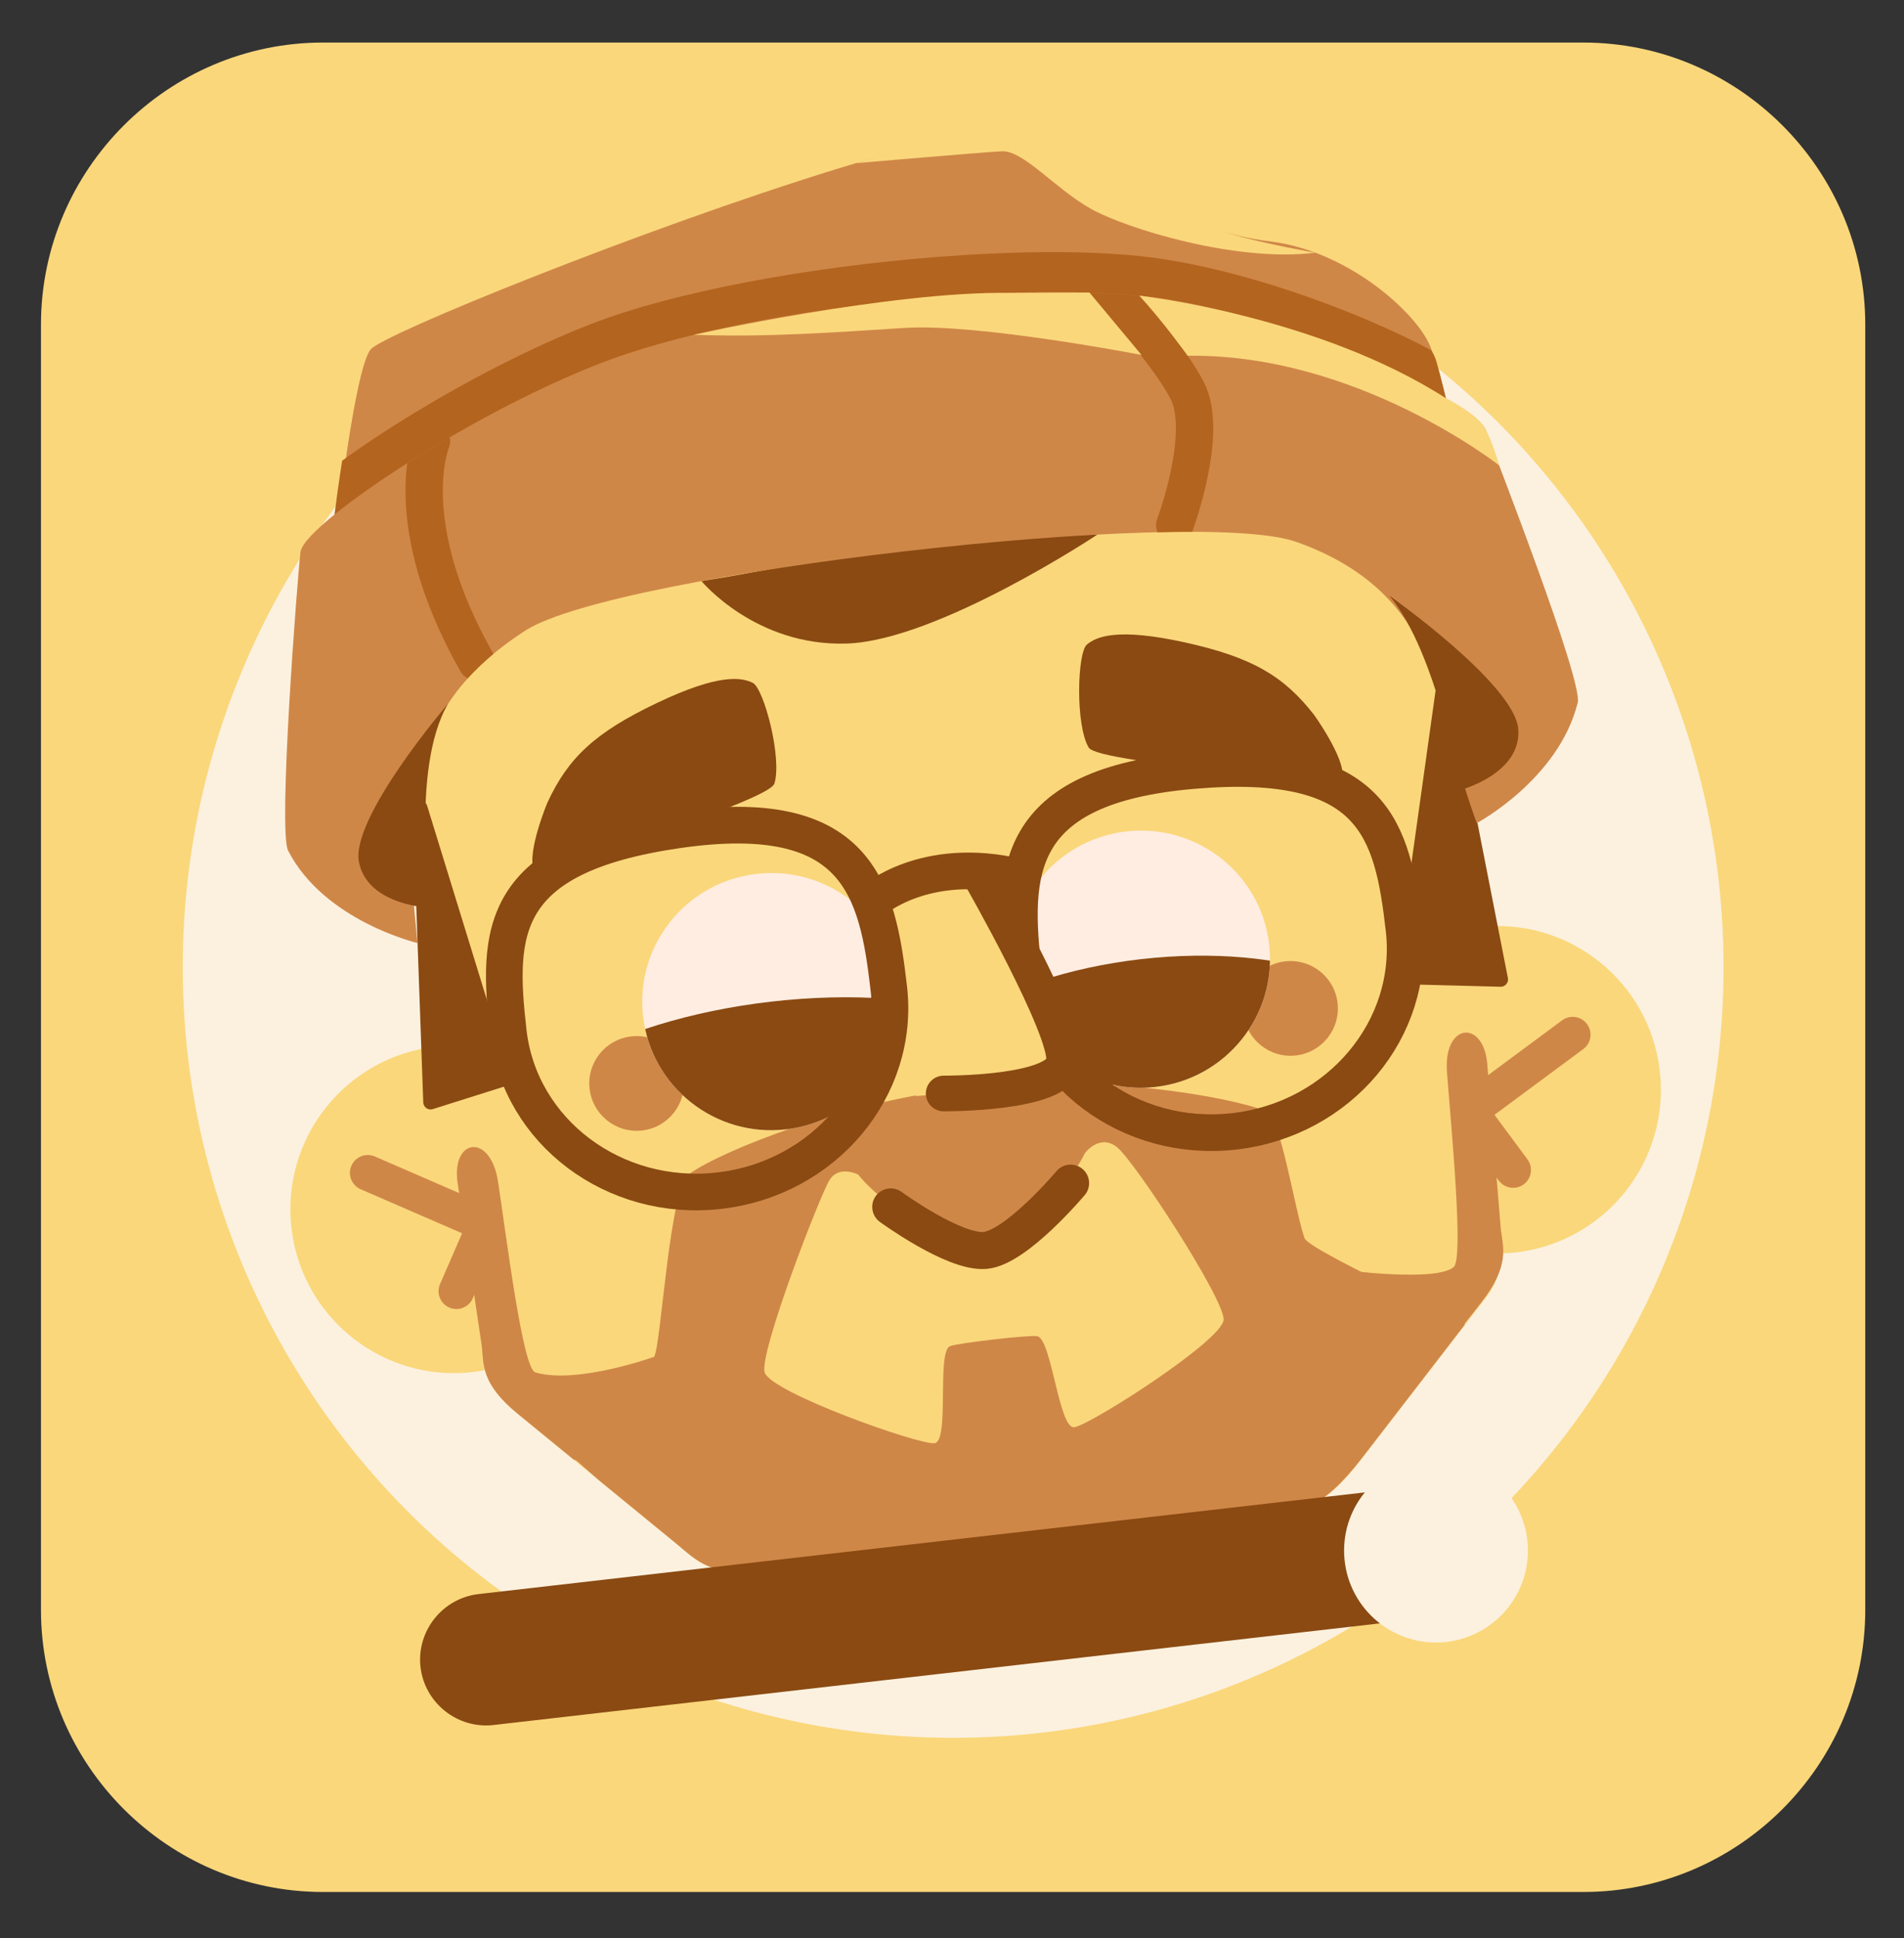
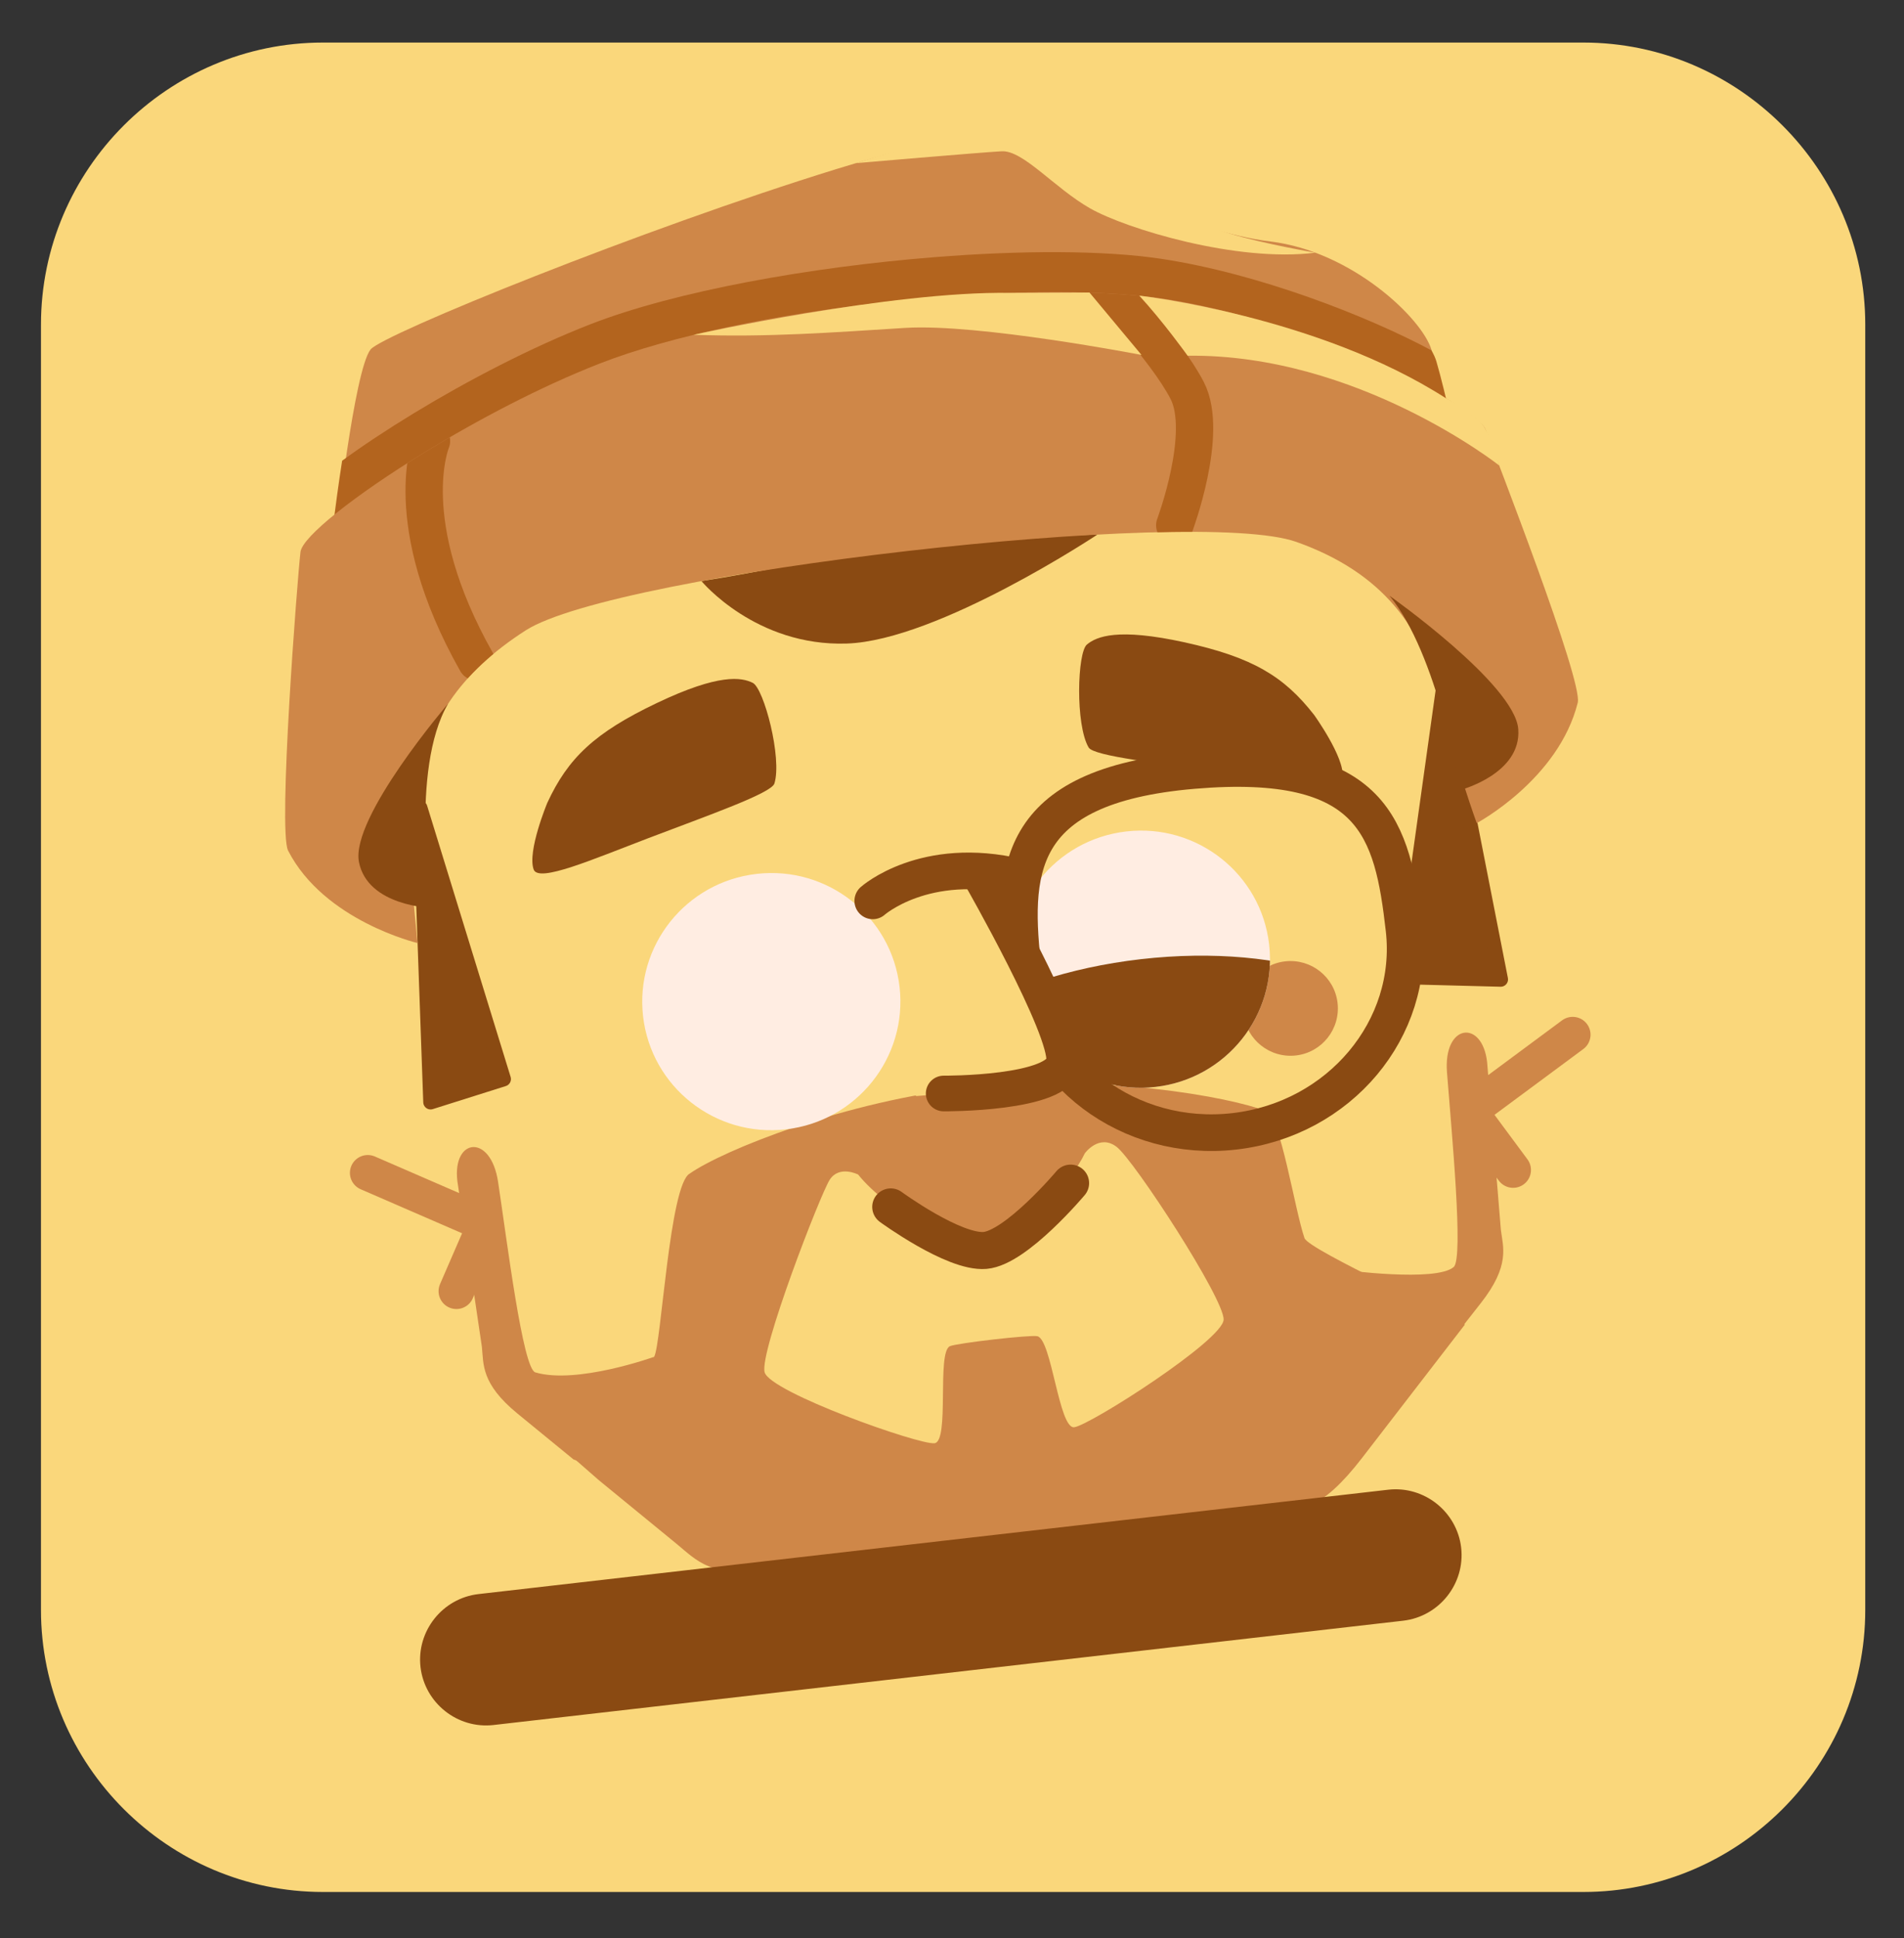
<svg xmlns="http://www.w3.org/2000/svg" xmlns:xlink="http://www.w3.org/1999/xlink" id="Camada_1" x="0px" y="0px" viewBox="0 0 315.5 321.11" style="enable-background:new 0 0 315.5 321.11;" xml:space="preserve">
  <rect x="0" y="0" width="315.5" height="321.11" fill="#333333" stroke="none" />
  <style type="text/css">	.st0{fill:#FAD77B;}	.st1{fill-rule:evenodd;clip-rule:evenodd;fill:#FCF1DF;}	.st2{fill-rule:evenodd;clip-rule:evenodd;fill:#FAD77B;}	.st3{fill:none;stroke:#CF8748;stroke-width:5.914;stroke-linecap:round;stroke-linejoin:round;stroke-miterlimit:22.926;}	.st4{fill-rule:evenodd;clip-rule:evenodd;fill:#CF8748;}	.st5{fill-rule:evenodd;clip-rule:evenodd;fill:#FFEDE2;}			.st6{clip-path:url(#SVGID_00000003076809897597816550000012134190297044873090_);fill-rule:evenodd;clip-rule:evenodd;fill:#8A4A12;}			.st7{clip-path:url(#SVGID_00000052077339924828505170000016621916677409555895_);fill-rule:evenodd;clip-rule:evenodd;fill:#8A4A12;}	.st8{fill-rule:evenodd;clip-rule:evenodd;fill:#8A4A12;}	.st9{fill:none;stroke:#8A4A12;stroke-width:2.429;stroke-linecap:round;stroke-linejoin:round;stroke-miterlimit:22.926;}	.st10{fill:none;stroke:#8A4A12;stroke-width:6.137;stroke-linecap:round;stroke-linejoin:round;stroke-miterlimit:22.926;}	.st11{fill-rule:evenodd;clip-rule:evenodd;fill:#B3641E;}			.st12{clip-path:url(#SVGID_00000137817433181058662620000012742742681968869275_);fill:none;stroke:#B3641E;stroke-width:6.182;stroke-linecap:round;stroke-linejoin:round;stroke-miterlimit:22.926;}	.st13{fill:none;stroke:#8A4A12;stroke-width:6.072;stroke-linecap:round;stroke-linejoin:round;stroke-miterlimit:22.926;}	.st14{fill:none;stroke:#8A4A12;stroke-width:5.905;stroke-linecap:round;stroke-linejoin:round;stroke-miterlimit:22.926;}</style>
  <path class="st0" d="M262.36,313.43H53.51c-25.7,0-46.72-21.03-46.72-46.72V53.77c0-25.7,21.03-46.72,46.72-46.72h208.85 c25.7,0,46.72,21.03,46.72,46.72V266.7C309.09,292.4,288.06,313.43,262.36,313.43z" />
-   <circle class="st1" cx="157.94" cy="160.23" r="127.66" />
  <g>
    <g>
      <path class="st2" d="M72.15,173.4c14.88-1.71,28.33,8.98,30.04,23.86c1.71,14.88-8.98,28.33-23.86,30.04   c-14.88,1.71-28.33-8.98-30.04-23.86C46.59,188.56,57.27,175.11,72.15,173.4" />
      <polyline class="st3" points="60.94,194.3 80.46,202.77 75.63,213.9   " />
    </g>
    <g>
      <path class="st2" d="M245,153.58c-14.88,1.71-25.57,15.16-23.86,30.04c1.71,14.88,15.16,25.57,30.04,23.86   c14.88-1.71,25.57-15.16,23.86-30.04C273.34,162.55,259.89,151.87,245,153.58" />
      <polyline class="st3" points="260.6,171.41 243.51,184.07 250.73,193.82   " />
    </g>
    <path class="st2" d="M65.53,98.24l84.46-9.69l84.46-9.69l14.18,123.66c1,8.73-1.39,11.13-3.39,13.73l-19.51,25.31  c-6.84,8.87-10.31,8.72-15.35,9.54l-40.98,6.62l-41.82,2.82c-10.01,0.67-11.91-1.82-15.47-4.76l-26.35-21.56  c-6.07-4.97-5.59-8.2-5.89-11.05l-4.61-40.22L65.53,98.24z" />
    <g>
      <path class="st4" d="M242.73,219.44l-17.02,22.07c-6.84,8.87-10.3,8.72-15.35,9.54l-40.61,6.56l-0.8,0.07l-3.7,0.27l-37.7,2.54   c-10.01,0.67-11.91-1.82-15.47-4.76L99.22,245.2l-10.68-9.33c-0.41-0.27,19.12-9.8,19.86-11.11c1.18-2.08,2.55-28.55,5.89-30.34   c5.42-3.82,25.81-12.09,46.73-14.31c21.19-2.25,42.91,1.58,48.87,4.01c2.3,0.93,4.64,16.25,6.27,20.99   C216.85,207.1,241.91,218.4,242.73,219.44 M162.96,207.49c-2.8,0.36-15.89-6.78-20.76-12.91c0,0-3.13-1.61-4.72,0.87   c-1.58,2.48-11.67,28.56-10.78,31.88c0.9,3.32,25.61,12.06,28.15,11.76c2.54-0.29,0.34-15.03,2.54-16.07   c1.09-0.51,13.33-1.92,14.5-1.66c2.38,0.52,3.57,15.37,6.11,15.08c2.54-0.29,24.64-14.4,24.76-17.83   c0.12-3.43-14.82-26.38-17.72-28.61c-2.9-2.23-5.28,1.06-5.28,1.06C177.77,195.3,168.57,206.91,162.96,207.49z" />
      <path class="st4" d="M95.04,241.78l-9.3-7.61c-6.07-4.97-5.59-8.2-5.89-11.05l-4.07-27.51c-0.81-7.1,5.53-7.85,6.75,0.16   c1.48,9.76,4.09,30.96,6.17,31.58c6.86,2.04,19.7-2.58,19.7-2.58l-12.37,17.36L95.04,241.78z" />
      <path class="st4" d="M237.91,225.4l7.48-9.54c4.88-6.22,3.67-9.26,3.31-12.11l-2.28-27.81c-0.81-7.1-7.27-6.38-6.65,1.69   c0.76,9.84,2.78,30.82,1.12,32.26c-2.94,2.56-18.39,0.48-18.39,0.48l14.51,15.6L237.91,225.4z" />
    </g>
-     <path class="st4" d="M104.6,171.69c4.31-0.49,8.2,2.6,8.69,6.9c0.49,4.31-2.6,8.2-6.9,8.69c-4.31,0.49-8.2-2.6-8.69-6.9  C97.2,176.07,100.29,172.18,104.6,171.69" />
    <path class="st4" d="M212.95,159.26c4.31-0.49,8.2,2.6,8.69,6.9c0.49,4.31-2.6,8.2-6.9,8.69c-4.31,0.49-8.2-2.6-8.69-6.9  C205.56,163.65,208.65,159.75,212.95,159.26" />
    <path class="st5" d="M125.38,144.77c11.74-1.35,22.34,7.04,23.68,18.72c1.34,11.69-7.09,22.25-18.82,23.6  c-11.74,1.35-22.34-7.04-23.68-18.72C105.22,156.68,113.64,146.11,125.38,144.77" />
    <g>
      <defs>
        <path id="SVGID_1_" d="M125.38,144.77c11.74-1.35,22.34,7.04,23.68,18.72c1.34,11.69-7.09,22.25-18.82,23.6    c-11.74,1.35-22.34-7.04-23.68-18.72C105.22,156.68,113.64,146.11,125.38,144.77" />
      </defs>
      <clipPath id="SVGID_00000079466445952958217520000001774130284920392064_">
        <use xlink:href="#SVGID_1_" style="overflow:visible;" />
      </clipPath>
-       <path style="clip-path:url(#SVGID_00000079466445952958217520000001774130284920392064_);fill-rule:evenodd;clip-rule:evenodd;fill:#8A4A12;" d="   M127.81,165.93c26.72-3.06,49.47,3.92,50.81,15.59c1.34,11.68-19.24,23.63-45.96,26.69c-26.72,3.06-49.47-3.92-50.81-15.59   C80.5,180.94,101.08,168.99,127.81,165.93" />
    </g>
    <path class="st5" d="M186.62,137.74c11.74-1.35,22.34,7.04,23.68,18.72c1.34,11.69-7.09,22.25-18.82,23.6  c-11.74,1.35-22.34-7.04-23.68-18.72C166.45,149.65,174.88,139.09,186.62,137.74" />
    <g>
      <defs>
        <path id="SVGID_00000150793172745535350230000010164041042235228071_" d="M186.62,137.74c11.74-1.35,22.34,7.04,23.68,18.72    c1.34,11.69-7.09,22.25-18.82,23.6c-11.74,1.35-22.34-7.04-23.68-18.72C166.45,149.65,174.88,139.09,186.62,137.74" />
      </defs>
      <clipPath id="SVGID_00000072968231039623804200000015341613848338815668_">
        <use xlink:href="#SVGID_00000150793172745535350230000010164041042235228071_" style="overflow:visible;" />
      </clipPath>
      <path style="clip-path:url(#SVGID_00000072968231039623804200000015341613848338815668_);fill-rule:evenodd;clip-rule:evenodd;fill:#8A4A12;" d="   M189.04,158.9c23.98-2.75,44.5,4.49,45.84,16.16c1.34,11.68-17.01,23.37-40.99,26.12c-23.98,2.75-44.5-4.49-45.84-16.16   C146.71,173.35,165.07,161.65,189.04,158.9" />
    </g>
    <path class="st8" d="M90.69,133c0,0-3.35,8.03-2.26,11.04c0.8,2.23,9.68-1.64,18.95-5.17c10-3.81,20.44-7.46,20.94-9.07  c1.31-4.19-1.74-15.77-3.59-16.68c-1.85-0.91-5.55-1.59-15.88,3.34C98.5,121.39,94.12,125.59,90.69,133" />
    <path class="st8" d="M217.75,118.43c0,0,5.08,7.06,4.71,10.24c-0.28,2.35-9.8,0.6-19.62-0.75c-10.6-1.45-21.59-2.64-22.45-4.09  c-2.22-3.78-1.88-15.75-0.28-17.06c1.59-1.31,5.04-2.81,16.23-0.35C207.51,108.89,212.72,111.99,217.75,118.43" />
    <g>
      <path class="st8" d="M116.23,96.26c0,0,8.98,10.87,24.11,10.35c15.13-0.52,41.52-18.06,41.52-18.06s-16.51,0.39-36.01,2.68   C136.17,92.37,125.83,94.81,116.23,96.26" />
      <polygon class="st8" points="69.61,133.82 71.35,182.58 83.45,178.76   " />
      <polygon class="st9" points="69.61,133.82 71.35,182.58 83.45,178.76   " />
      <polygon class="st8" points="239.18,113.88 248.67,162.25 232.47,161.83   " />
      <polygon class="st9" points="239.18,113.88 248.67,162.25 232.47,161.83   " />
    </g>
    <path class="st10" d="M147.6,199.94c0,0,10.44,7.64,15.62,7.21C168.4,206.71,177.4,196,177.4,196" />
    <g>
      <path class="st4" d="M55.66,88.7c0,0,3.04-27.41,5.75-30.81c1.98-2.5,45.19-20.01,77.21-29.89c11.58-3.57,21.7-6.15,27.88-6.65   c0,0,6.25-0.59,10.24,3.85c3.99,4.44,20.19,13.15,33.79,14.81c13.59,1.66,25.18,12.83,26.67,17.95   c1.49,5.11,3.72,15.55,3.72,15.55L55.66,88.7z" />
      <path class="st11" d="M54.74,90.83c0,0,0.8-7.09,1.95-14.5c3.32-2.44,7.39-5.14,11.9-7.88c8.89-5.41,19.47-10.93,29.26-14.74   c14.13-5.49,36.34-9.46,56.92-11.1c14.47-1.16,28.13-1.16,37.6,0.26c16.2,2.44,34.28,9.52,44.82,15.17   c0.39,0.67,0.67,1.3,0.83,1.85c1.5,5.11,3.73,15.55,3.73,15.55L54.74,90.83z" />
      <path class="st4" d="M47.73,140.9c-1.68-3.42,1.54-45.02,2.06-49.46c0.3-2.52,8.99-9.41,20.55-16.49   c8.8-5.4,19.27-10.91,28.97-14.7c23.83-9.33,70.91-14.21,93.63-10.74c23.81,3.64,51.75,17.52,53.27,21.73   c1.51,4.21,16.09,41.46,15.23,45.16c-3.18,12.74-16.74,19.96-16.74,19.96s-3.45-9.42-5.94-19.94   c-2.95-12.46-9.68-21.57-23.93-26.64c-16.69-5.94-112.8,5.08-127.72,14.65c-10.88,6.98-16.85,15.65-17.44,25.97   c-0.1,1.75-2.29,2.99-2.17,4.85c0.82,13.32,1.7,20.98,1.7,20.98S53.71,152.58,47.73,140.9" />
      <g>
        <defs>
          <path id="SVGID_00000057865950009837469530000016065665339982489531_" d="M47.73,140.9c-1.68-3.42,1.54-45.02,2.06-49.46     c0.3-2.52,8.99-9.41,20.55-16.49c8.8-5.4,19.27-10.91,28.97-14.7c23.83-9.33,70.91-14.21,93.63-10.74     c23.81,3.64,51.75,17.52,53.27,21.73c1.51,4.21,16.09,41.46,15.23,45.16c-3.18,12.74-16.74,19.96-16.74,19.96     s-4.49-7.22-5.94-19.94c-1.46-12.72-9.68-21.57-23.93-26.64c-16.69-5.94-112.8,5.08-127.72,14.65     c-10.88,6.98-16.85,15.65-17.44,25.97c-0.1,1.75-0.05,3.55,0.17,5.4c1.46,12.72-0.64,20.43-0.64,20.43S53.71,152.58,47.73,140.9     " />
        </defs>
        <clipPath id="SVGID_00000115492105576255273600000016034144908005425552_">
          <use xlink:href="#SVGID_00000057865950009837469530000016065665339982489531_" style="overflow:visible;" />
        </clipPath>
        <path style="clip-path:url(#SVGID_00000115492105576255273600000016034144908005425552_);fill:none;stroke:#B3641E;stroke-width:6.182;stroke-linecap:round;stroke-linejoin:round;stroke-miterlimit:22.926;" d="    M71.5,73.07c0,0-5.66,13.33,7.45,36.57" />
        <path style="clip-path:url(#SVGID_00000115492105576255273600000016034144908005425552_);fill:none;stroke:#B3641E;stroke-width:6.182;stroke-linecap:round;stroke-linejoin:round;stroke-miterlimit:22.926;" d="    M183.15,47.48c0,0,9.94,10.17,13.58,17.23c3.64,7.06-2.07,22.31-2.07,22.31" />
      </g>
      <path class="st8" d="M74.25,116.57c0,0-16.21,18.91-14.77,26.24c1.45,7.33,12.03,7.6,12.03,7.6S67.86,127.5,74.25,116.57" />
      <path class="st8" d="M230.24,98.69c0,0,20.78,14.67,21.34,22.1c0.56,7.43-9.62,10.09-9.62,10.09S238.22,108.27,230.24,98.69" />
      <path class="st2" d="M141.78,27.03c0,0,20.61-1.77,24.19-1.97c3.58-0.2,8.76,6.1,14.67,9.46c5.9,3.36,24.32,8.99,37.32,7.34   c0,0-8.63-1.48-14.15-3.16c-5.52-1.68-19.29-8.12-25.02-13.83C173.07,19.15,164.4,19.95,141.78,27.03" />
      <path class="st2" d="M196.8,58.93c0,0-4.24-5.89-8-9.95c0,0,29.63,3.37,50.8,17c0,0,5.03,2.48,6.4,4.85   c1.37,2.38,2.42,6.28,2.42,6.28S224.94,58.58,196.8,58.93" />
      <path class="st2" d="M114.94,55.46c0,0,32.66-7.25,52.38-6.94l13.21-0.06l8.62,10.34c0,0-27.02-5.23-39.14-4.48   C137.9,55.08,127.06,55.9,114.94,55.46" />
    </g>
    <g>
      <path class="st13" d="M197.7,127.65c-30.02,2.56-29.99,17-28.1,33.5c1.89,16.51,17.54,28.27,34.95,26.27   c17.41-2,29.99-17,28.1-33.5C230.76,137.42,227.72,125.09,197.7,127.65z" />
-       <path class="st13" d="M112.33,137.48c29.82-4.3,33.06,9.77,34.95,26.27c1.89,16.51-10.69,31.51-28.1,33.5   c-17.41,2-33.06-9.77-34.95-26.27C82.34,154.47,82.52,141.78,112.33,137.48z" />
      <path class="st13" d="M144.62,149.24c0,0,8.58-7.66,24.14-3.95" />
    </g>
    <g>
      <path class="st2" d="M151.76,181.58c0,0,22.57-1.48,22.41-7.39c-0.16-5.91-13.42-26.8-13.42-26.8L151.76,181.58z" />
      <path class="st14" d="M162.49,145.21c0,0,14.45,25.25,13.83,30.66c-0.62,5.42-19.95,5.28-19.95,5.28" />
    </g>
  </g>
  <path class="st8" d="M232.51,268.49L81.77,285.77c-5.96,0.68-11.4-3.64-12.09-9.6l0,0c-0.68-5.96,3.64-11.4,9.6-12.09l150.75-17.29 c5.96-0.68,11.4,3.64,12.09,9.6l0,0C242.8,262.36,238.48,267.8,232.51,268.49z" />
-   <circle class="st1" cx="237.95" cy="256.87" r="15.23" />
</svg>